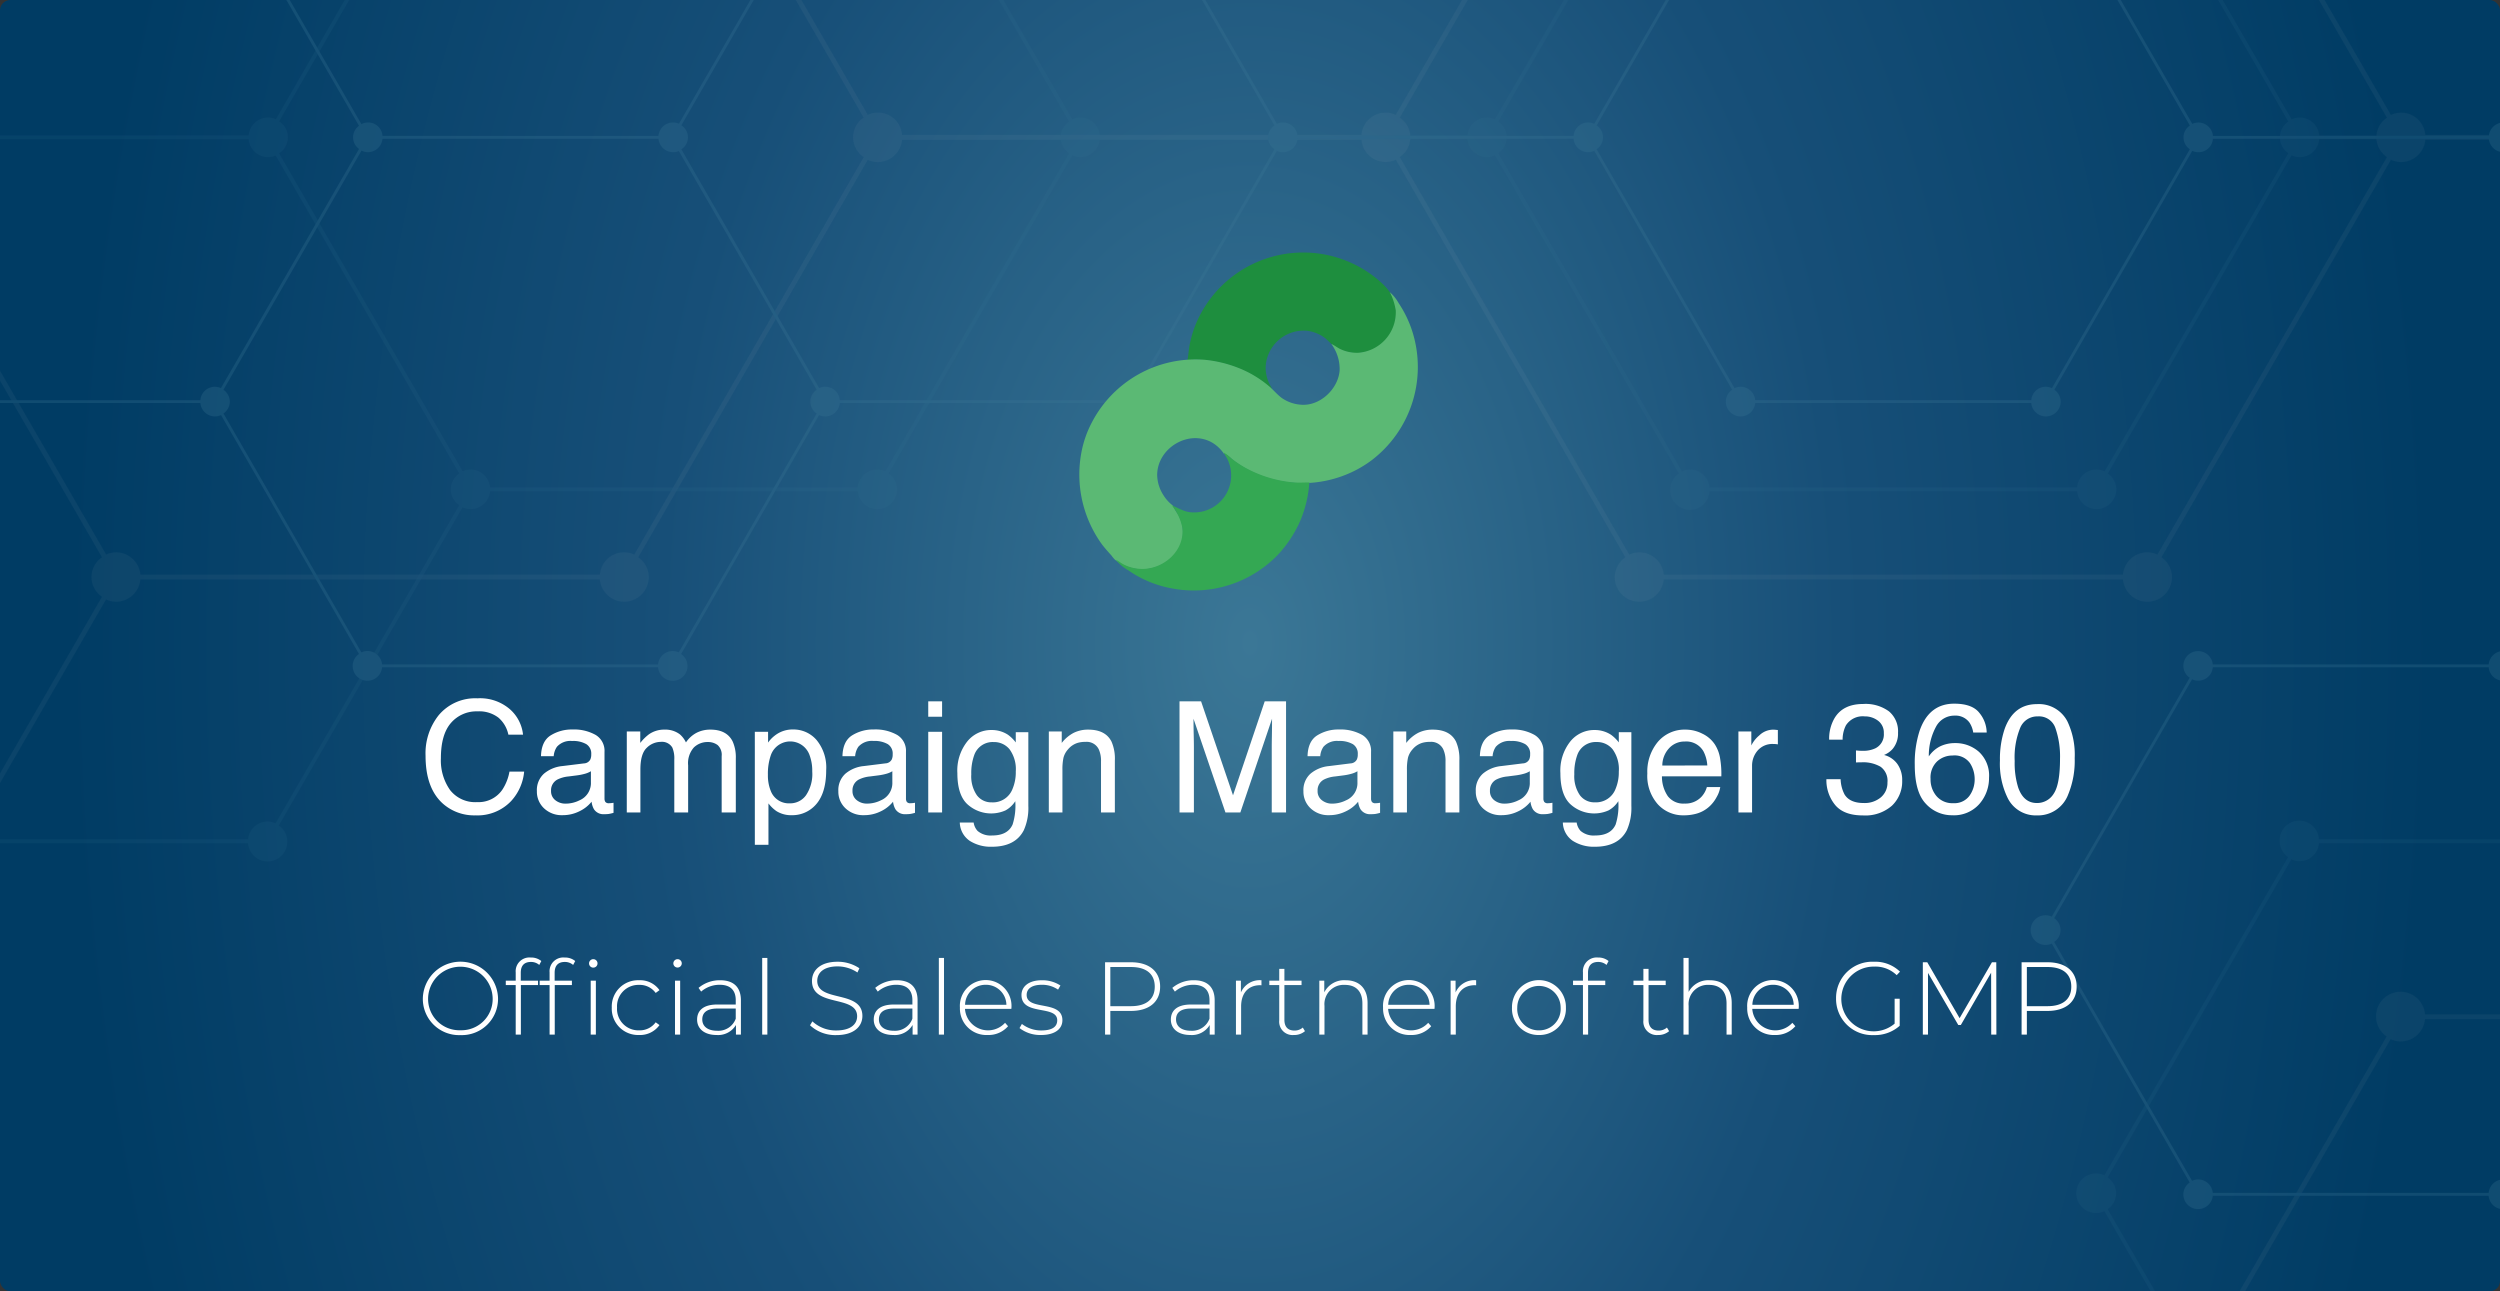
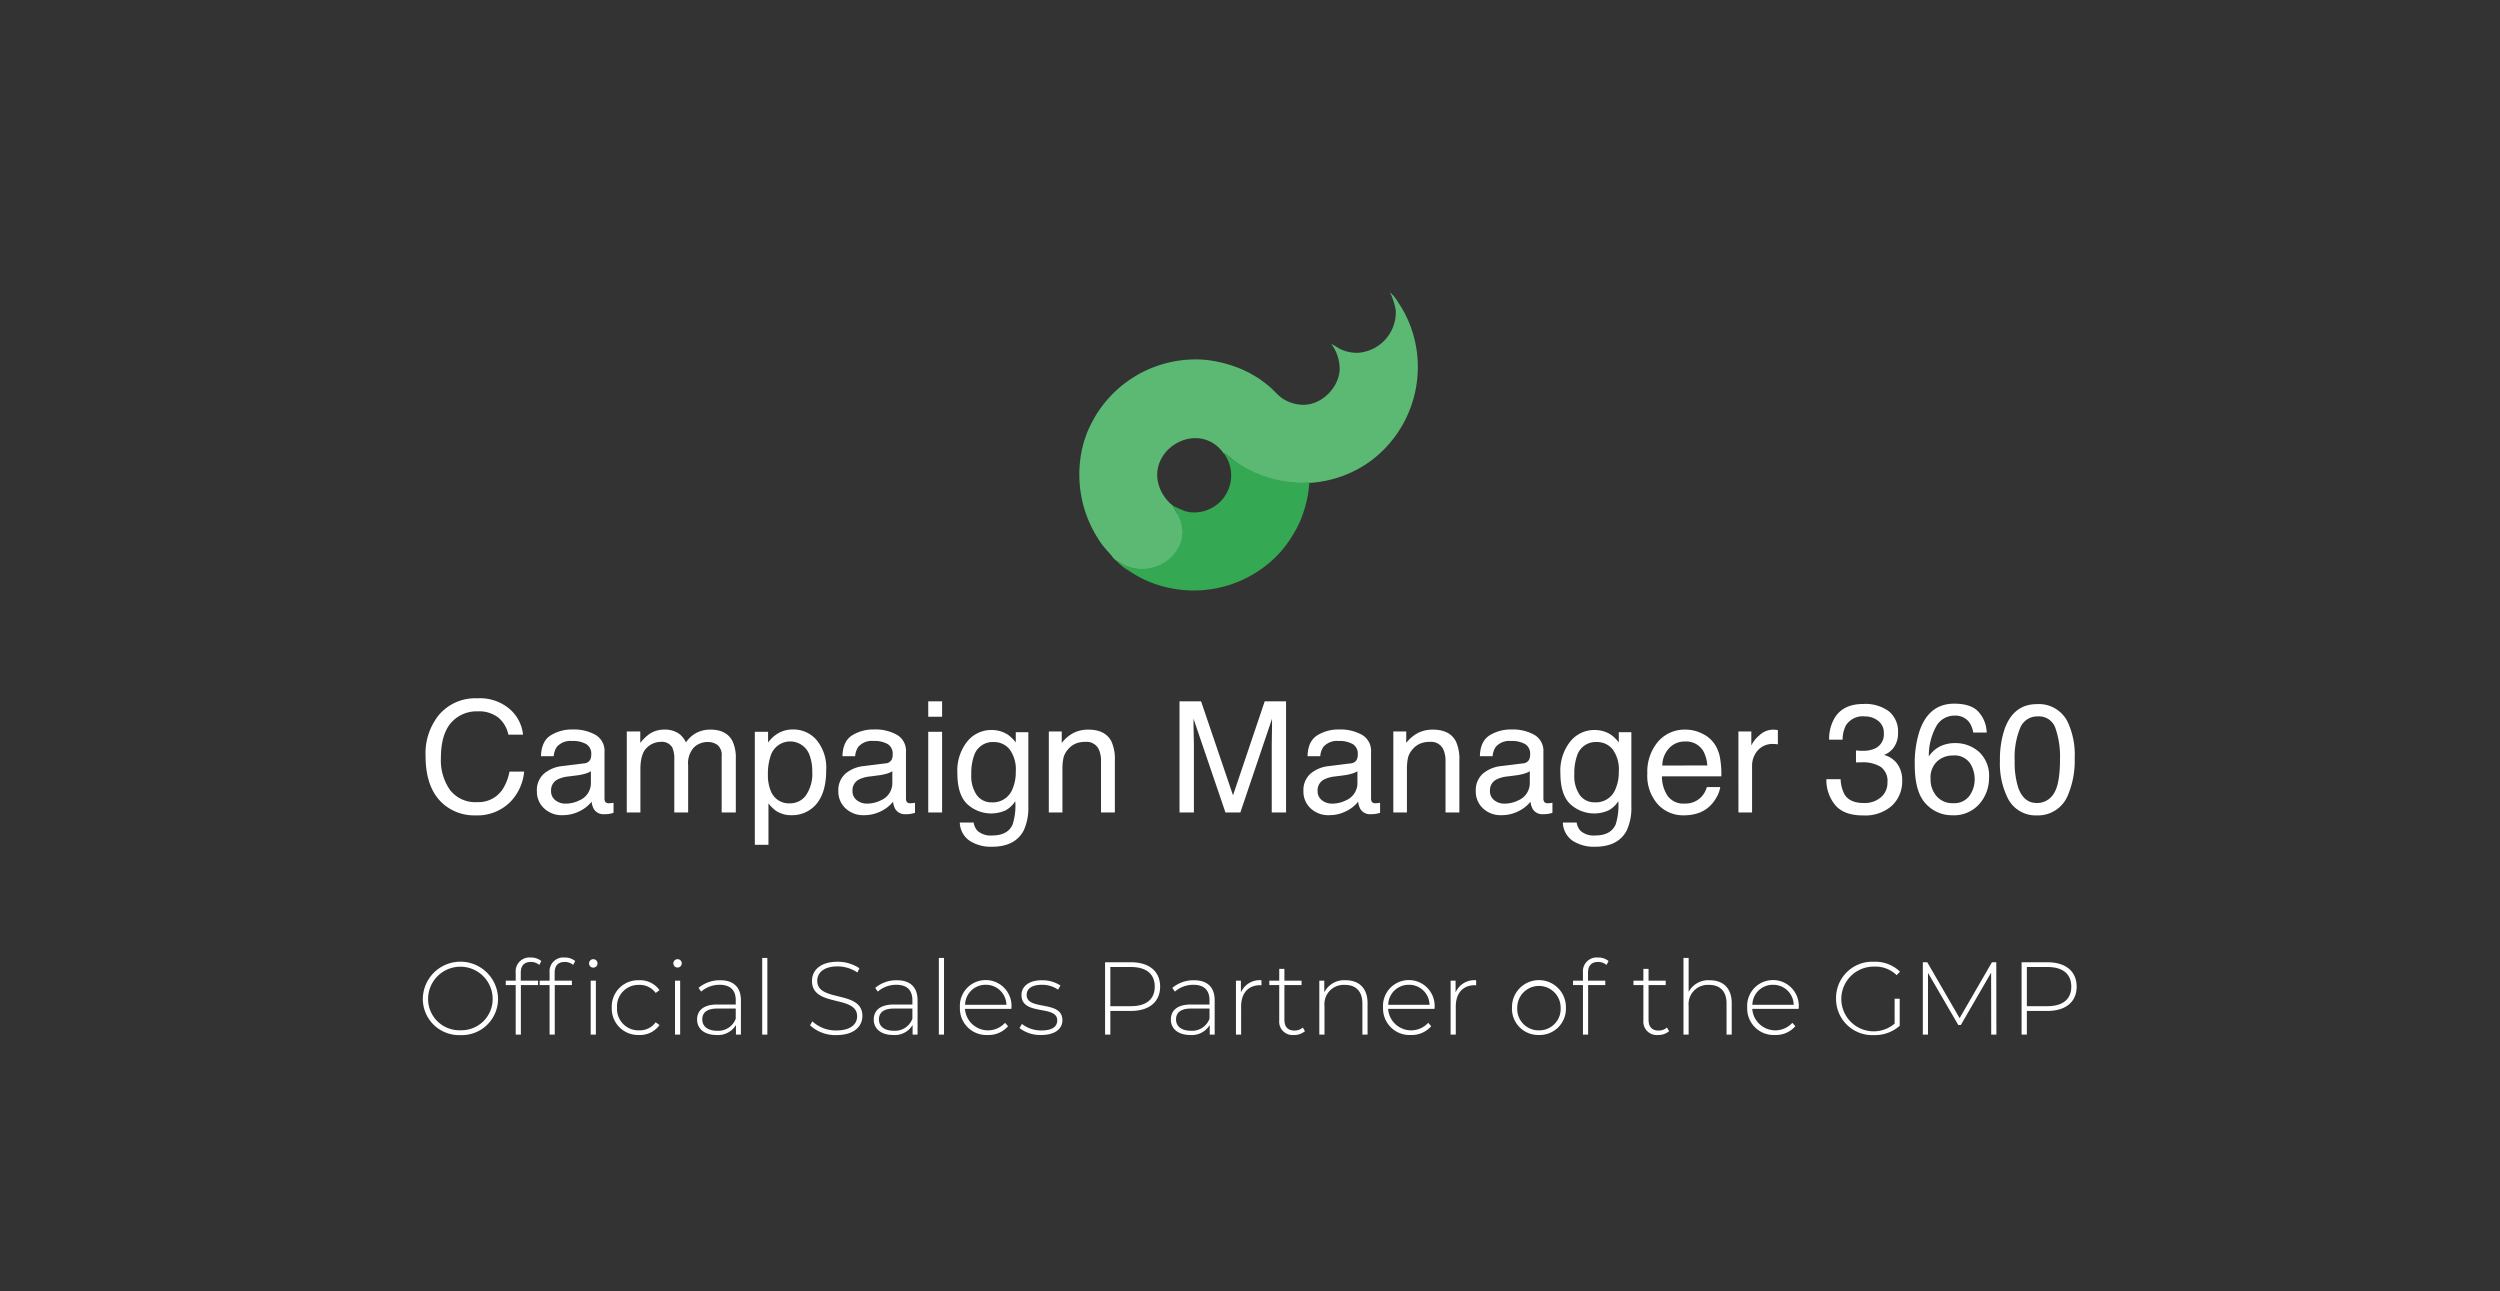
<svg xmlns="http://www.w3.org/2000/svg" width="484" height="250" viewBox="0 0 484 250">
  <rect x="0" y="0" width="484" height="250" fill="#333333" stroke="none" />
  <defs>
    <radialGradient id="radial-gradient" cx="0.5" cy="0.5" r="1.429" gradientTransform="matrix(0, -1, -0.33, 0, 0.665, 1)" gradientUnits="objectBoundingBox">
      <stop offset="0" stop-color="#3b7796" />
      <stop offset="0.497" stop-color="#174f78" />
      <stop offset="1" stop-color="#003c64" />
    </radialGradient>
    <clipPath id="clip-path">
-       <rect id="istockphoto-1332176260-2048x2048" width="484" height="250" rx="2" transform="translate(653 1850)" fill="#fff" />
-     </clipPath>
+       </clipPath>
    <clipPath id="clip-path-2">
-       <rect id="Rechteck_158848" data-name="Rechteck 158848" width="484" height="255" fill="url(#radial-gradient)" />
-     </clipPath>
+       </clipPath>
    <clipPath id="clip-path-3">
      <rect id="Rechteck_158853" data-name="Rechteck 158853" width="1385.575" height="860.817" fill="none" />
    </clipPath>
    <clipPath id="clip-path-7">
      <rect id="Rechteck_158850" data-name="Rechteck 158850" width="1109.14" height="689.077" fill="none" />
    </clipPath>
    <clipPath id="clip-path-8">
      <rect id="Rechteck_147795" data-name="Rechteck 147795" width="65.5" height="65.408" fill="none" />
    </clipPath>
  </defs>
  <g id="Gruppe_77475" data-name="Gruppe 77475" transform="translate(-656 -1850)">
    <g id="Gruppe_maskieren_55" data-name="Gruppe maskieren 55" transform="translate(3)" clip-path="url(#clip-path)">
      <g id="Gruppe_77461" data-name="Gruppe 77461" transform="translate(652.5 1847)">
        <g id="Gruppe_77460" data-name="Gruppe 77460" transform="translate(0.5)" clip-path="url(#clip-path-2)">
-           <rect id="Rechteck_158847" data-name="Rechteck 158847" width="484" height="255" transform="translate(0 0)" fill="url(#radial-gradient)" />
-         </g>
+           </g>
      </g>
      <g id="Gruppe_77474" data-name="Gruppe 77474" transform="translate(326.712 1446.183)" opacity="0.267" style="mix-blend-mode: screen;isolation: isolate">
        <g id="Gruppe_77473" data-name="Gruppe 77473" transform="translate(0 0)" clip-path="url(#clip-path-3)">
          <g id="Gruppe_77472" data-name="Gruppe 77472">
            <g id="Gruppe_77471" data-name="Gruppe 77471" clip-path="url(#clip-path-3)">
              <g id="Gruppe_77470" data-name="Gruppe 77470" style="mix-blend-mode: color-burn;isolation: isolate">
                <g id="Gruppe_77469" data-name="Gruppe 77469">
                  <g id="Gruppe_77468" data-name="Gruppe 77468" clip-path="url(#clip-path-3)">
                    <g id="Gruppe_77464" data-name="Gruppe 77464" opacity="0.2">
                      <g id="Gruppe_77463" data-name="Gruppe 77463">
                        <g id="Gruppe_77462" data-name="Gruppe 77462" clip-path="url(#clip-path-3)">
-                           <path id="Pfad_16419" data-name="Pfad 16419" d="M7.479,434.26a4.587,4.587,0,0,0,0-7.711L51.91,349.588a4.674,4.674,0,0,0,6.726-3.827h88.918a4.75,4.75,0,0,0,4.7,4.309,4.674,4.674,0,0,0,1.887-.393l44.455,77a4.593,4.593,0,0,0,.01,7.454l-44.475,77.035a4.8,4.8,0,0,0-1.938-.423,4.744,4.744,0,0,0-4.693,4.321H58.553a4.742,4.742,0,0,0-4.69-4.321,4.688,4.688,0,0,0-1.975.447Zm149.51,81.276a4.708,4.708,0,0,0-2.046-3.825l44.477-77.033a4.693,4.693,0,0,0,2.06.511,4.754,4.754,0,0,0,4.693-4.311h88.913a4.745,4.745,0,0,0,4.688,4.311,4.66,4.66,0,0,0,1.86-.381l44.392,76.906a4.6,4.6,0,0,0,0,7.633L301.6,596.311a4.685,4.685,0,0,0-6.658,3.871h-88.9a4.689,4.689,0,0,0-6.663-3.871l-44.436-76.964a4.684,4.684,0,0,0,2.046-3.81m145.453-81.268a4.588,4.588,0,0,0,.015-7.731l44.394-76.906a4.675,4.675,0,0,0,1.955.437,4.753,4.753,0,0,0,4.7-4.309h88.906a4.7,4.7,0,0,0,6.643,3.881l44.436,76.947a4.591,4.591,0,0,0,.015,7.645l-44.426,76.95a4.685,4.685,0,0,0-6.658,3.879H353.476a4.752,4.752,0,0,0-4.7-4.321,4.849,4.849,0,0,0-1.938.425Zm191.846-8.215L449.854,349.1a4.6,4.6,0,0,0-.012-7.65L494.275,264.5a4.7,4.7,0,0,0,1.972.452,4.746,4.746,0,0,0,4.7-4.316h88.909a4.695,4.695,0,0,0,6.648,3.884l44.419,76.95a4.591,4.591,0,0,0,.01,7.635L596.5,426.046a4.688,4.688,0,0,0-6.641,3.893H500.933a4.678,4.678,0,0,0-6.645-3.886M0,430.4a4.79,4.79,0,0,0,4.788,4.79,4.685,4.685,0,0,0,1.909-.4l44.409,76.925a4.716,4.716,0,0,0-2.038,3.823,4.792,4.792,0,0,0,4.8,4.786A4.74,4.74,0,0,0,58.553,516H147.5a4.742,4.742,0,0,0,4.693,4.321,4.828,4.828,0,0,0,1.963-.442l44.438,76.959a4.692,4.692,0,0,0-2.038,3.815,4.752,4.752,0,0,0,9.486.469h88.9a4.751,4.751,0,0,0,9.483-.469,4.7,4.7,0,0,0-2.043-3.815l44.433-76.959a4.815,4.815,0,0,0,1.958.442,4.751,4.751,0,0,0,4.7-4.321h88.945a4.739,4.739,0,0,0,4.688,4.321,4.8,4.8,0,0,0,4.8-4.793,4.69,4.69,0,0,0-2.048-3.818l44.431-76.952a4.686,4.686,0,0,0,1.953.433,4.734,4.734,0,0,0,4.693-4.314h88.928a4.69,4.69,0,0,0,6.653,3.876l44.431,76.957a4.718,4.718,0,0,0-2.043,3.818,4.754,4.754,0,0,0,9.488.472H737.3a4.737,4.737,0,0,0,4.688,4.321,4.792,4.792,0,0,0,4.8-4.786,4.714,4.714,0,0,0-2.046-3.825l44.433-76.955a4.679,4.679,0,0,0,1.968.442,4.75,4.75,0,0,0,4.7-4.321h88.884a4.739,4.739,0,0,0,4.688,4.321,4.661,4.661,0,0,0,1.965-.442l44.419,76.935a4.592,4.592,0,0,0-.046,7.66l-44.429,76.964a4.683,4.683,0,0,0-6.655,3.874H795.775a4.752,4.752,0,1,0-7.447,4.287L743.9,681.436a4.729,4.729,0,0,0-1.958-.445,4.79,4.79,0,0,0,0,9.581,4.659,4.659,0,0,0,1.96-.45l44.429,76.964a4.719,4.719,0,0,0-2.041,3.82,4.754,4.754,0,0,0,9.488.467H884.64a4.682,4.682,0,0,0,6.67,3.869L935.743,852.2a4.686,4.686,0,0,0-2.053,3.82,4.753,4.753,0,0,0,9.486.472h88.9a4.744,4.744,0,0,0,4.69,4.321,4.8,4.8,0,0,0,4.8-4.793,4.7,4.7,0,0,0-2.041-3.805l44.436-76.964a4.687,4.687,0,0,0,6.65-3.881h88.9a4.673,4.673,0,0,0,6.66,3.869l44.431,76.969a4.685,4.685,0,0,0-2.046,3.813,4.754,4.754,0,0,0,9.488.472h88.9a4.749,4.749,0,0,0,4.693,4.321,4.8,4.8,0,0,0,4.793-4.793,4.7,4.7,0,0,0-2.046-3.813l44.436-76.969a4.7,4.7,0,0,0,1.965.45,4.79,4.79,0,0,0,0-9.581,4.681,4.681,0,0,0-1.965.445l-44.4-76.888a4.7,4.7,0,0,0,2.163-3.9,4.751,4.751,0,0,0-9.483-.46h-88.9a4.75,4.75,0,0,0-4.7-4.336,4.815,4.815,0,0,0-2.08.523l-44.436-76.95a4.705,4.705,0,0,0,2.163-3.9,4.751,4.751,0,0,0-9.483-.459h-89.058a4.756,4.756,0,0,0-4.7-4.316,4.7,4.7,0,0,0-1.948.43l-44.434-76.945a4.587,4.587,0,0,0,.044-7.611l44.507-77.079a4.772,4.772,0,1,0,2.075-9.06,4.622,4.622,0,0,0-2.082.53l-44.438-76.962a4.7,4.7,0,0,0,2.165-3.9,4.752,4.752,0,0,0-9.485-.452H943.369a4.746,4.746,0,0,0-4.7-4.333,4.676,4.676,0,0,0-2.041.5L892.2,264.022a4.59,4.59,0,0,0,.012-7.738l44.431-76.955a4.667,4.667,0,0,0,6.733-3.825v-.934a4.657,4.657,0,0,0-6.733-3.837L892.192,93.755a4.589,4.589,0,0,0-.015-7.7l-.782-.528a4.7,4.7,0,0,0-6.6,3.918H795.888a4.662,4.662,0,0,0-6.719-3.842L744.718,8.606a4.687,4.687,0,0,0,2.048-3.818,4.754,4.754,0,0,0-9.488-.467h-88.9a4.751,4.751,0,1,0-7.442,4.284L596.492,85.57a4.669,4.669,0,0,0-1.963-.447,4.747,4.747,0,0,0-4.693,4.319h-88.9a4.747,4.747,0,0,0-4.7-4.319,4.678,4.678,0,0,0-1.943.433l-.782.53a4.593,4.593,0,0,0-.015,7.648l-44.426,76.952a4.675,4.675,0,0,0-6.653,3.886v.931a4.75,4.75,0,0,0,4.7,4.321,4.809,4.809,0,0,0,1.955-.437l44.426,76.964a4.59,4.59,0,0,0,0,7.621l-44.431,76.955a4.689,4.689,0,0,0-6.653,3.9H353.505a4.752,4.752,0,1,0-7.442,4.284l-44.392,76.9a4.7,4.7,0,0,0-6.584,3.932H206.173a4.641,4.641,0,0,0-6.795-3.8l-44.458-77a4.691,4.691,0,0,0,2.119-3.867,4.752,4.752,0,0,0-9.485-.459H58.636a4.753,4.753,0,0,0-9.488.459,4.7,4.7,0,0,0,1.989,3.776L6.7,426.026a4.733,4.733,0,0,0-1.914-.413A4.791,4.791,0,0,0,0,430.4M596.5,94.259l22.2,38.45,22.234,38.507a4.589,4.589,0,0,0,0,7.643L596.5,255.808a4.675,4.675,0,0,0-6.648,3.886H500.945a4.668,4.668,0,0,0-6.67-3.871l-44.434-76.962a4.6,4.6,0,0,0,.024-7.64l44.419-76.952a4.675,4.675,0,0,0,1.945.435,4.748,4.748,0,0,0,4.7-4.324h88.9a4.686,4.686,0,0,0,6.665,3.879m189.95,165.9a4.714,4.714,0,0,0,1.97,3.764L743.99,340.884a4.714,4.714,0,0,0-6.589,3.937H648.365a4.744,4.744,0,0,0-4.7-4.333,4.624,4.624,0,0,0-1.97.455l-44.421-76.955a4.593,4.593,0,0,0,.007-7.655l44.426-76.95a4.68,4.68,0,0,0,6.653-3.879h88.948a4.74,4.74,0,0,0,4.69,4.321,4.793,4.793,0,0,0,1.958-.442l44.456,77a4.707,4.707,0,0,0-1.965,3.771M786.4,89.911a4.706,4.706,0,0,0,1.99,3.779l-44.438,76.989a4.676,4.676,0,0,0-6.638,3.893H648.365a4.677,4.677,0,0,0-6.655-3.886l-22.2-38.448-22.231-38.5a4.584,4.584,0,0,0,0-7.638L641.712,9.129a4.655,4.655,0,0,0,1.967.45,4.751,4.751,0,0,0,4.7-4.319h88.9a4.759,4.759,0,0,0,4.7,4.319,4.643,4.643,0,0,0,1.958-.445l44.451,76.994a4.725,4.725,0,0,0-1.99,3.783m105.03,165.848a4.714,4.714,0,0,0-6.589,3.935H795.932a4.751,4.751,0,0,0-4.7-4.331,4.608,4.608,0,0,0-2.041.5l-44.455-77a4.588,4.588,0,0,0,0-7.65l44.443-76.984a4.7,4.7,0,0,0,2.007.474,4.745,4.745,0,0,0,4.7-4.321H884.8a4.743,4.743,0,0,0,4.69,4.321,4.825,4.825,0,0,0,1.906-.4l44.448,76.974a4.592,4.592,0,0,0,.015,7.533Zm297.565,515.147a4.717,4.717,0,0,0-2.038-3.82l44.478-77.045a4.691,4.691,0,0,0,2.073.518,4.759,4.759,0,0,0,4.693-4.316h88.911a4.706,4.706,0,0,0,6.533,3.94l44.4,76.9a4.591,4.591,0,0,0,0,7.635l-44.431,76.962a4.677,4.677,0,0,0-6.66,3.876h-88.9a4.679,4.679,0,0,0-6.662-3.876l-44.426-76.962a4.715,4.715,0,0,0,2.038-3.815m-105.032-4.355-44.436-76.959a4.58,4.58,0,0,0,0-7.623l44.433-76.95a4.689,4.689,0,0,0,6.653-3.889h89.063a4.705,4.705,0,0,0,6.533,3.935l44.438,76.967a4.59,4.59,0,0,0,0,7.479l-44.48,77.045a4.682,4.682,0,0,0-6.66,3.879h-88.9a4.682,4.682,0,0,0-6.65-3.884m-191.871,8.161a4.588,4.588,0,0,0,.015-7.606l44.438-76.957a4.7,4.7,0,0,0,6.631-3.906h88.9a4.742,4.742,0,0,0,4.69,4.328,4.677,4.677,0,0,0,1.968-.45l44.424,76.964a4.736,4.736,0,0,0-2.028,3.82,4.679,4.679,0,0,0,2.053,3.82l-44.438,76.962a4.675,4.675,0,0,0-6.667,3.872h-88.9a4.755,4.755,0,0,0-4.7-4.324,4.667,4.667,0,0,0-1.958.442Zm-.772-169.705,44.424,76.95a4.592,4.592,0,0,0-.007,7.648l-44.421,76.959a4.681,4.681,0,0,0-6.675,3.872H795.775a4.751,4.751,0,0,0-4.7-4.324,4.683,4.683,0,0,0-1.968.445L744.682,689.6a4.584,4.584,0,0,0,0-7.638l44.428-76.957a4.685,4.685,0,0,0,1.968.45,4.753,4.753,0,0,0,4.7-4.326h88.884a4.673,4.673,0,0,0,6.66,3.876m45.208-85.125a4.7,4.7,0,0,0,1.965.447,4.751,4.751,0,0,0,4.7-4.319H1032.1a4.749,4.749,0,0,0,4.69,4.319,4.807,4.807,0,0,0,1.963-.442l44.431,76.95a4.59,4.59,0,0,0-.02,7.64l-44.428,76.959a4.676,4.676,0,0,0-6.653,3.874h-88.9a4.7,4.7,0,0,0-6.631-3.9l-44.429-76.942a4.59,4.59,0,0,0-.02-7.63Zm-44.372-85.648a4.592,4.592,0,0,0,.015-7.633l44.473-77.028a4.664,4.664,0,0,0,2.031.5,4.748,4.748,0,0,0,4.688-4.309h88.96a4.709,4.709,0,0,0,6.526,3.937l44.443,76.969a4.592,4.592,0,0,0,0,7.469l-44.5,77.084a4.67,4.67,0,0,0-6.7,3.842H943.188a4.7,4.7,0,0,0-6.616-3.9ZM766.969,387.615l-22.207-38.467a4.592,4.592,0,0,0,.012-7.743L789.2,264.448a4.677,4.677,0,0,0,2.038.494,4.747,4.747,0,0,0,4.7-4.309H884.84a4.748,4.748,0,0,0,4.693,4.309,4.693,4.693,0,0,0,1.889-.391l44.429,76.967a4.585,4.585,0,0,0-.007,7.521l-44.473,77.028a4.676,4.676,0,0,0-6.653,3.874H795.834a4.684,4.684,0,0,0-6.662-3.874ZM597.293,434.224a4.591,4.591,0,0,0,0-7.635l44.424-76.947a4.7,4.7,0,0,0,6.643-3.881h89.04a4.717,4.717,0,0,0,6.575,3.92l22.175,38.4L788.389,426.6a4.587,4.587,0,0,0,0,7.63l-44.431,76.962a4.684,4.684,0,0,0-1.972-.447,4.739,4.739,0,0,0-4.688,4.321H648.389a4.741,4.741,0,0,0-4.7-4.321,4.636,4.636,0,0,0-1.965.447Z" fill="#c8c8c8" />
-                         </g>
+                           </g>
                      </g>
                    </g>
                    <g id="Gruppe_77467" data-name="Gruppe 77467" transform="translate(138.216 85.871)" opacity="0.4">
                      <g id="Gruppe_77466" data-name="Gruppe 77466">
                        <g id="Gruppe_77465" data-name="Gruppe 77465" clip-path="url(#clip-path-7)">
                          <path id="Pfad_16420" data-name="Pfad 16420" d="M62.538,382.757a3.673,3.673,0,0,0,0-6.171l35.566-61.611a3.69,3.69,0,0,0,1.618.391,3.811,3.811,0,0,0,3.764-3.456h71.179a3.8,3.8,0,0,0,3.757,3.456,3.855,3.855,0,0,0,1.515-.315l35.586,61.633a3.679,3.679,0,0,0,.01,5.968L179.93,444.318a3.734,3.734,0,0,0-1.547-.337,3.8,3.8,0,0,0-3.759,3.461h-71.2a3.794,3.794,0,0,0-3.754-3.461,3.723,3.723,0,0,0-1.581.359ZM182.22,447.816a3.781,3.781,0,0,0-1.64-3.062l35.605-61.662a3.723,3.723,0,0,0,5.4-3.045h71.177a3.78,3.78,0,0,0,5.243,3.15l35.537,61.564a3.669,3.669,0,0,0,0,6.108l-35.566,61.606a3.85,3.85,0,0,0-1.569-.354,3.8,3.8,0,0,0-3.759,3.458H221.481a3.748,3.748,0,0,0-5.328-3.1L180.58,450.868a3.752,3.752,0,0,0,1.64-3.053m116.436-65.052a3.673,3.673,0,0,0,.007-6.193l35.542-61.559a3.748,3.748,0,0,0,1.559.354,3.807,3.807,0,0,0,3.764-3.456H410.7a3.753,3.753,0,0,0,5.323,3.106l35.564,61.6a3.673,3.673,0,0,0,.015,6.118l-35.564,61.6a3.755,3.755,0,0,0-5.331,3.109H339.5a3.8,3.8,0,0,0-3.761-3.461,3.836,3.836,0,0,0-1.547.337Zm153.569-6.579-35.571-61.6a3.676,3.676,0,0,0-.007-6.122l35.569-61.6a3.75,3.75,0,0,0,1.576.364,3.807,3.807,0,0,0,3.764-3.454h71.169a3.8,3.8,0,0,0,3.754,3.454,3.7,3.7,0,0,0,1.564-.352l35.559,61.6a3.677,3.677,0,0,0,0,6.113l-35.561,61.6a3.694,3.694,0,0,0-1.562-.349,3.8,3.8,0,0,0-3.754,3.461H457.544a3.749,3.749,0,0,0-5.318-3.111M56.552,379.67a3.823,3.823,0,0,0,5.36,3.51l35.552,61.581a3.758,3.758,0,0,0-1.638,3.055,3.837,3.837,0,0,0,3.842,3.83,3.8,3.8,0,0,0,3.754-3.456h71.2a3.746,3.746,0,0,0,5.326,3.1L215.523,512.9a3.757,3.757,0,0,0-1.635,3.05,3.8,3.8,0,0,0,7.594.376h71.169a3.8,3.8,0,0,0,7.589-.376,3.744,3.744,0,0,0-1.635-3.05l35.566-61.611a3.747,3.747,0,0,0,1.569.354,3.8,3.8,0,0,0,3.761-3.456h71.2a3.8,3.8,0,0,0,3.754,3.456,3.842,3.842,0,0,0,3.842-3.832,3.762,3.762,0,0,0-1.645-3.06l35.571-61.593a3.763,3.763,0,0,0,5.318-3.114H528.73a3.746,3.746,0,0,0,5.326,3.1l35.571,61.606a3.771,3.771,0,0,0-1.638,3.06,3.8,3.8,0,0,0,7.594.376H646.75a3.8,3.8,0,0,0,3.756,3.456,3.836,3.836,0,0,0,3.837-3.83,3.785,3.785,0,0,0-1.638-3.062l35.564-61.6a3.759,3.759,0,0,0,5.34-3.109h71.15a3.8,3.8,0,0,0,3.756,3.463,3.746,3.746,0,0,0,1.569-.354l35.554,61.586a3.679,3.679,0,0,0-.032,6.132l-35.566,61.6a3.894,3.894,0,0,0-1.574-.352,3.8,3.8,0,0,0-3.754,3.458h-71.15a3.8,3.8,0,0,0-7.594.374,3.761,3.761,0,0,0,1.633,3.058l-35.569,61.608a3.788,3.788,0,0,0-1.569-.359,3.835,3.835,0,1,0,1.572,7.313L687.6,649.184a3.757,3.757,0,0,0-1.633,3.055,3.8,3.8,0,0,0,7.594.371H764.7a3.8,3.8,0,0,0,3.754,3.463,3.859,3.859,0,0,0,1.584-.362l35.571,61.606a3.755,3.755,0,0,0-1.647,3.058,3.806,3.806,0,0,0,7.6.381H882.72a3.8,3.8,0,0,0,3.756,3.456,3.843,3.843,0,0,0,3.842-3.837,3.767,3.767,0,0,0-1.633-3.048l35.566-61.61a3.739,3.739,0,0,0,5.323-3.107h71.162a3.807,3.807,0,0,0,3.761,3.463,3.754,3.754,0,0,0,1.571-.362l35.566,61.611a3.769,3.769,0,0,0-1.633,3.053,3.8,3.8,0,0,0,7.594.381h71.169a3.8,3.8,0,0,0,3.754,3.456,3.841,3.841,0,0,0,3.837-3.837,3.774,3.774,0,0,0-1.637-3.053l35.574-61.611a3.734,3.734,0,0,0,1.569.362,3.837,3.837,0,0,0,0-7.674,3.729,3.729,0,0,0-1.574.362L1124.755,587.2a3.766,3.766,0,0,0,1.728-3.119,3.8,3.8,0,0,0-7.591-.364h-71.165a3.719,3.719,0,0,0-5.428-3.05l-35.566-61.6a3.781,3.781,0,0,0,1.728-3.128,3.837,3.837,0,0,0-3.835-3.83,3.8,3.8,0,0,0-3.757,3.468H929.575a3.758,3.758,0,0,0-5.323-3.111L888.69,450.878a3.668,3.668,0,0,0,.029-6.093l35.635-61.7a3.744,3.744,0,0,0,1.657.415,3.834,3.834,0,1,0,0-7.667,3.77,3.77,0,0,0-1.669.423l-35.571-61.6a3.774,3.774,0,0,0,1.733-3.126,3.8,3.8,0,0,0-7.591-.362h-71.2a3.8,3.8,0,0,0-3.761-3.471,3.748,3.748,0,0,0-1.635.4l-35.566-61.608a3.676,3.676,0,0,0,.012-6.2l35.564-61.6a3.731,3.731,0,0,0,5.389-3.06v-.75a3.729,3.729,0,0,0-5.392-3.067l-35.579-61.625a3.676,3.676,0,0,0-.01-6.166l-.626-.418a3.754,3.754,0,0,0-1.525-.33,3.8,3.8,0,0,0-3.759,3.461H693.65a3.8,3.8,0,0,0-3.754-3.461,3.887,3.887,0,0,0-1.625.386l-35.576-61.63a3.744,3.744,0,0,0,1.635-3.055,3.8,3.8,0,0,0-7.589-.379H575.571a3.8,3.8,0,1,0-5.964,3.434l-35.571,61.608a3.755,3.755,0,0,0-1.567-.357,3.793,3.793,0,0,0-3.757,3.454H457.544a3.8,3.8,0,0,0-3.764-3.454,3.729,3.729,0,0,0-1.554.347l-.628.42a3.675,3.675,0,0,0-.015,6.12l-35.559,61.6a3.753,3.753,0,0,0-5.328,3.111v.75a3.758,3.758,0,0,0,5.328,3.106l35.564,61.608a3.673,3.673,0,0,0,0,6.1l-35.566,61.6a3.752,3.752,0,0,0-5.328,3.119H339.528a3.8,3.8,0,1,0-5.954,3.429L298.04,376.15a3.835,3.835,0,0,0-1.523-.32,3.8,3.8,0,0,0-3.752,3.466H221.589a3.8,3.8,0,0,0-3.757-3.466,3.721,3.721,0,0,0-1.679.43l-35.588-61.635a3.774,3.774,0,0,0,1.691-3.1,3.838,3.838,0,0,0-3.832-3.837,3.8,3.8,0,0,0-3.757,3.471H103.488a3.806,3.806,0,0,0-7.6.367,3.756,3.756,0,0,0,1.591,3.023L61.912,376.162a3.814,3.814,0,0,0-5.36,3.507M534.044,110.585l17.768,30.778,17.8,30.827a3.676,3.676,0,0,0,0,6.115l-35.564,61.6a3.744,3.744,0,0,0-5.318,3.111H457.556a3.742,3.742,0,0,0-5.348-3.1l-35.561-61.611a3.671,3.671,0,0,0,.015-6.113l35.564-61.6a3.753,3.753,0,0,0,5.318-3.114h71.169a3.741,3.741,0,0,0,5.331,3.1M686.1,243.387a3.766,3.766,0,0,0,1.584,3.016l-35.569,61.6a3.882,3.882,0,0,0-1.515-.315,3.8,3.8,0,0,0-3.757,3.471H575.564a3.8,3.8,0,0,0-3.761-3.471,3.749,3.749,0,0,0-1.576.362l-35.559-61.6a3.673,3.673,0,0,0,0-6.127l35.564-61.6a3.753,3.753,0,0,0,5.328-3.1h71.2a3.749,3.749,0,0,0,5.323,3.1l35.583,61.64a3.786,3.786,0,0,0-1.574,3.018m-.039-136.28a3.778,3.778,0,0,0,1.591,3.026l-35.574,61.625a3.747,3.747,0,0,0-5.311,3.116h-71.2a3.746,3.746,0,0,0-5.331-3.106L552.46,140.99l-17.793-30.825a3.671,3.671,0,0,0,0-6.113l35.569-61.608a3.75,3.75,0,0,0,5.335-3.1H646.74A3.8,3.8,0,0,0,650.5,42.8a3.735,3.735,0,0,0,1.564-.357l35.581,61.635a3.779,3.779,0,0,0-1.591,3.028M770.135,239.87a3.767,3.767,0,0,0-5.275,3.146H693.686a3.8,3.8,0,0,0-3.756-3.466,3.709,3.709,0,0,0-1.633.4l-35.586-61.64a3.674,3.674,0,0,0,0-6.122l35.576-61.625a3.7,3.7,0,0,0,1.6.384,3.8,3.8,0,0,0,3.754-3.461h71.174a3.756,3.756,0,0,0,5.284,3.131l35.576,61.623a3.675,3.675,0,0,0,.015,6.027Zm238.2,412.369a3.766,3.766,0,0,0-1.635-3.055l35.61-61.677a3.751,3.751,0,0,0,1.657.413,3.8,3.8,0,0,0,3.752-3.449h71.174a3.774,3.774,0,0,0,5.23,3.151l35.542,61.562a3.67,3.67,0,0,0,0,6.105L1124.1,716.9a3.753,3.753,0,0,0-1.574-.359,3.793,3.793,0,0,0-3.754,3.458H1047.6a3.8,3.8,0,0,0-3.761-3.458,3.734,3.734,0,0,0-1.572.359L1006.7,655.289a3.747,3.747,0,0,0,1.635-3.05m-84.081-3.488-35.566-61.6a3.666,3.666,0,0,0,0-6.1l35.566-61.6a3.755,3.755,0,0,0,1.562.35,3.8,3.8,0,0,0,3.761-3.461h71.3a3.767,3.767,0,0,0,5.228,3.15l35.571,61.608a3.678,3.678,0,0,0,0,5.99l-35.6,61.677a3.757,3.757,0,0,0-1.576-.362,3.807,3.807,0,0,0-3.761,3.461H929.575a3.8,3.8,0,0,0-3.754-3.461,3.867,3.867,0,0,0-1.569.352m-153.589,6.538a3.679,3.679,0,0,0,.015-6.1l35.566-61.6a3.741,3.741,0,0,0,1.55.342,3.808,3.808,0,0,0,3.764-3.461H882.72a3.748,3.748,0,0,0,5.333,3.1l35.561,61.608a3.677,3.677,0,0,0,.02,6.113l-35.571,61.61a3.729,3.729,0,0,0-1.586-.364A3.8,3.8,0,0,0,882.72,720H811.557a3.757,3.757,0,0,0-5.333-3.106Zm-.618-135.852,35.564,61.6a3.749,3.749,0,0,0-1.647,3.057,3.787,3.787,0,0,0,1.64,3.062L770.04,648.766a3.736,3.736,0,0,0-5.34,3.094H693.564A3.809,3.809,0,0,0,689.8,648.4a3.726,3.726,0,0,0-1.571.362l-35.564-61.6a3.67,3.67,0,0,0,0-6.115l35.564-61.606a3.747,3.747,0,0,0,5.338-3.1h71.15a3.741,3.741,0,0,0,5.331,3.1m36.19-68.141a3.722,3.722,0,0,0,1.572.357,3.8,3.8,0,0,0,3.759-3.458h71.169a3.8,3.8,0,0,0,3.757,3.458,3.743,3.743,0,0,0,1.574-.357l35.562,61.6a3.68,3.68,0,0,0-.012,6.118l-35.569,61.608a3.762,3.762,0,0,0-1.569-.359,3.8,3.8,0,0,0-3.756,3.458H811.557a3.764,3.764,0,0,0-5.314-3.119l-35.561-61.591a3.673,3.673,0,0,0-.015-6.108Zm-35.52-68.564a3.674,3.674,0,0,0,.012-6.108l35.6-61.659a3.746,3.746,0,0,0,1.628.4,3.8,3.8,0,0,0,3.757-3.451h71.206a3.775,3.775,0,0,0,5.225,3.155l35.576,61.613a3.679,3.679,0,0,0,.007,5.981L888.1,444.365a3.759,3.759,0,0,0-1.608-.381,3.806,3.806,0,0,0-3.757,3.458H811.565a3.755,3.755,0,0,0-5.294-3.124ZM670.5,345.413l-17.781-30.788a3.667,3.667,0,0,0,.012-6.2L688.3,246.821a3.758,3.758,0,0,0,1.633.4,3.8,3.8,0,0,0,3.756-3.446h71.174a3.8,3.8,0,0,0,3.754,3.446,3.87,3.87,0,0,0,1.515-.31l35.561,61.608a3.675,3.675,0,0,0-.007,6.022l-35.6,61.657a3.744,3.744,0,0,0-5.323,3.1h-71.15a3.753,3.753,0,0,0-5.333-3.1ZM534.679,382.73a3.676,3.676,0,0,0,0-6.115l35.559-61.6a3.737,3.737,0,0,0,1.559.349,3.805,3.805,0,0,0,3.761-3.456h71.274a3.775,3.775,0,0,0,5.26,3.141l17.754,30.742,17.8,30.83a3.675,3.675,0,0,0,0,6.11l-35.566,61.6a3.75,3.75,0,0,0-5.331,3.106H575.583a3.757,3.757,0,0,0-5.338-3.106Z" transform="translate(-56.55 -35.134)" fill="#3b7796" />
                        </g>
                      </g>
                    </g>
                    <path id="Pfad_16421" data-name="Pfad 16421" d="M117.6,331.249a2.754,2.754,0,0,0,0-4.632L144.3,280.366a2.822,2.822,0,0,0,1.212.291,2.858,2.858,0,0,0,2.825-2.593h53.438a2.835,2.835,0,0,0,3.959,2.356L232.459,326.7a2.753,2.753,0,0,0,.01,4.478l-26.738,46.3a2.817,2.817,0,0,0-3.984,2.344H148.292a2.855,2.855,0,0,0-2.818-2.6,2.777,2.777,0,0,0-1.185.274ZM207.454,380.1a2.823,2.823,0,0,0-1.232-2.295l26.729-46.3a2.789,2.789,0,0,0,1.239.308,2.853,2.853,0,0,0,2.82-2.591h53.43a2.857,2.857,0,0,0,2.823,2.591,2.942,2.942,0,0,0,1.119-.225l26.68,46.218a2.763,2.763,0,0,0,0,4.59l-26.7,46.247a2.9,2.9,0,0,0-1.181-.266,2.858,2.858,0,0,0-2.823,2.6H236.929a2.855,2.855,0,0,0-2.821-2.6,2.892,2.892,0,0,0-1.183.266l-26.7-46.247a2.836,2.836,0,0,0,1.232-2.3m87.415-48.84a2.759,2.759,0,0,0,0-4.649l26.685-46.218a2.817,2.817,0,0,0,1.173.266,2.852,2.852,0,0,0,2.823-2.593h53.43a2.821,2.821,0,0,0,4,2.332l26.7,46.245a2.76,2.76,0,0,0,.007,4.595L383,377.481a2.885,2.885,0,0,0-1.188-.269,2.853,2.853,0,0,0-2.816,2.6H325.54a2.821,2.821,0,0,0-3.994-2.341Zm115.295-4.937-26.7-46.25a2.758,2.758,0,0,0-.01-4.595l26.707-46.25a2.789,2.789,0,0,0,1.188.274,2.861,2.861,0,0,0,2.823-2.6H467.6a2.812,2.812,0,0,0,3.994,2.334l26.7,46.247a2.762,2.762,0,0,0,0,4.588L471.6,326.315a2.824,2.824,0,0,0-4,2.339H414.157a2.812,2.812,0,0,0-3.994-2.334M113.1,328.935a2.872,2.872,0,0,0,4.025,2.635L143.814,377.8a2.83,2.83,0,0,0-1.222,2.295,2.879,2.879,0,0,0,2.882,2.874,2.849,2.849,0,0,0,2.818-2.6h53.455a2.854,2.854,0,0,0,2.825,2.6,2.894,2.894,0,0,0,1.178-.264l26.707,46.252a2.814,2.814,0,0,0-1.222,2.295,2.853,2.853,0,0,0,5.695.281h53.428a2.855,2.855,0,1,0,4.475-2.576l26.7-46.252a2.823,2.823,0,0,0,4.006-2.332h53.452a2.849,2.849,0,0,0,2.816,2.6,2.879,2.879,0,0,0,2.882-2.877,2.807,2.807,0,0,0-1.227-2.293l26.7-46.249a2.822,2.822,0,0,0,3.994-2.334H467.6a2.819,2.819,0,0,0,4,2.329L498.3,377.8a2.817,2.817,0,0,0-1.227,2.293,2.88,2.88,0,0,0,2.877,2.877,2.849,2.849,0,0,0,2.823-2.6h53.433a2.85,2.85,0,0,0,2.821,2.6,2.882,2.882,0,0,0,2.882-2.874,2.821,2.821,0,0,0-1.229-2.295l26.7-46.252a2.814,2.814,0,0,0,4.006-2.332h53.418a2.854,2.854,0,0,0,2.821,2.6,2.825,2.825,0,0,0,1.178-.269l26.694,46.24a2.753,2.753,0,0,0-.025,4.6l-26.7,46.249a2.911,2.911,0,0,0-1.183-.266,2.863,2.863,0,0,0-2.82,2.6H591.354a2.857,2.857,0,0,0-5.7.286,2.821,2.821,0,0,0,1.227,2.293l-26.7,46.252a2.879,2.879,0,1,0,0,5.223l26.7,46.254a2.817,2.817,0,0,0-1.227,2.293,2.857,2.857,0,0,0,5.7.281h53.406a2.818,2.818,0,0,0,4.011,2.324l26.7,46.252a2.823,2.823,0,0,0-1.234,2.3,2.854,2.854,0,0,0,5.7.284h53.43a2.857,2.857,0,0,0,5.7-.284,2.8,2.8,0,0,0-1.227-2.288l26.709-46.257a2.786,2.786,0,0,0,1.173.264,2.848,2.848,0,0,0,2.82-2.593h53.433a2.815,2.815,0,0,0,4,2.329l26.7,46.249a2.829,2.829,0,0,0-1.224,2.295,2.854,2.854,0,0,0,5.7.284h53.433a2.851,2.851,0,0,0,2.818,2.6,2.884,2.884,0,0,0,2.884-2.879,2.833,2.833,0,0,0-1.229-2.295l26.707-46.249a2.815,2.815,0,0,0,1.173.264,2.878,2.878,0,1,0-1.178-5.489l-26.68-46.21a2.826,2.826,0,0,0,1.3-2.339,2.855,2.855,0,0,0-5.7-.276H857.251a2.86,2.86,0,0,0-2.828-2.605,2.782,2.782,0,0,0-1.249.318l-26.7-46.247a2.847,2.847,0,1,0-4.4-2.625H768.545a2.857,2.857,0,0,0-2.828-2.6,2.893,2.893,0,0,0-1.166.262l-26.7-46.245a2.759,2.759,0,0,0,.024-4.573l26.748-46.325a2.812,2.812,0,0,0,1.249.315,2.88,2.88,0,1,0-1.259-5.441l-26.707-46.249a2.819,2.819,0,0,0,1.3-2.349,2.877,2.877,0,0,0-2.872-2.874,2.846,2.846,0,0,0-2.823,2.6H680.054a2.8,2.8,0,0,0-4.05-2.307l-26.7-46.25a2.762,2.762,0,0,0,.01-4.654l26.7-46.247a2.8,2.8,0,0,0,1.217.291,2.854,2.854,0,0,0,2.828-2.591v-.562a2.8,2.8,0,0,0-4.05-2.3L649.3,126.613a2.765,2.765,0,0,0,0-4.629l-.477-.318a2.754,2.754,0,0,0-1.144-.247,2.858,2.858,0,0,0-2.823,2.6h-53.43a2.8,2.8,0,0,0-4.04-2.31L560.671,75.441a2.82,2.82,0,0,0,1.227-2.3,2.854,2.854,0,0,0-5.7-.281H502.77a2.856,2.856,0,1,0-4.48,2.579l-26.7,46.249a2.8,2.8,0,0,0-1.178-.266,2.854,2.854,0,0,0-2.823,2.6H414.157a2.856,2.856,0,0,0-2.823-2.6,2.793,2.793,0,0,0-1.171.262l-.472.318a2.758,2.758,0,0,0-.007,4.592l-26.7,46.247a2.821,2.821,0,0,0-4,2.337v.562a2.865,2.865,0,0,0,2.825,2.6,2.924,2.924,0,0,0,1.178-.262l26.7,46.252a2.757,2.757,0,0,0,0,4.58l-26.7,46.252a2.82,2.82,0,0,0-4,2.339h-53.43a2.851,2.851,0,0,0-2.823-2.6,2.883,2.883,0,0,0-2.877,2.882,2.838,2.838,0,0,0,1.232,2.3L294.4,326.29a2.834,2.834,0,0,0-3.964,2.363H237.01a2.784,2.784,0,0,0-4.084-2.278L206.212,280.1a2.829,2.829,0,0,0,1.268-2.322,2.857,2.857,0,0,0-5.7-.279H148.341a2.852,2.852,0,0,0-2.825-2.6,2.881,2.881,0,0,0-2.877,2.882,2.808,2.808,0,0,0,1.2,2.268L117.13,326.3a2.865,2.865,0,0,0-4.028,2.632M471.591,126.914l13.342,23.106,13.357,23.143a2.765,2.765,0,0,0,0,4.592L471.591,224a2.812,2.812,0,0,0-3.994,2.337h-53.43a2.853,2.853,0,0,0-2.823-2.6,2.747,2.747,0,0,0-1.188.276L383.45,177.756a2.756,2.756,0,0,0,.017-4.588l26.7-46.249a2.751,2.751,0,0,0,1.171.266,2.859,2.859,0,0,0,2.823-2.605h53.428a2.809,2.809,0,0,0,4.006,2.334m114.158,99.7a2.824,2.824,0,0,0,1.185,2.263l-26.7,46.252a2.845,2.845,0,0,0-3.967,2.368h-53.5a2.856,2.856,0,0,0-2.828-2.6,2.751,2.751,0,0,0-1.178.271l-26.7-46.247a2.749,2.749,0,0,0,.007-4.6l26.7-46.245a2.9,2.9,0,0,0,1.173.262,2.857,2.857,0,0,0,2.828-2.6h53.452a2.849,2.849,0,0,0,2.818,2.6,2.905,2.905,0,0,0,1.178-.262l26.714,46.276a2.825,2.825,0,0,0-1.178,2.263M585.717,124.3a2.823,2.823,0,0,0,1.2,2.271l-26.707,46.267a2.817,2.817,0,0,0-3.989,2.341H502.765a2.859,2.859,0,0,0-2.828-2.6,2.907,2.907,0,0,0-1.176.266L485.42,149.739,472.055,126.6a2.751,2.751,0,0,0,0-4.59l26.709-46.254a2.8,2.8,0,0,0,1.178.269,2.861,2.861,0,0,0,2.828-2.6H556.2a2.814,2.814,0,0,0,4,2.329l26.711,46.271a2.835,2.835,0,0,0-1.2,2.273m63.121,99.672a2.888,2.888,0,0,0-1.139-.24,2.857,2.857,0,0,0-2.821,2.605H591.446a2.855,2.855,0,0,0-2.821-2.605,2.764,2.764,0,0,0-1.224.3l-26.716-46.281a2.757,2.757,0,0,0,0-4.595l26.707-46.267a2.823,2.823,0,0,0,1.21.286,2.853,2.853,0,0,0,2.818-2.6h53.43a2.856,2.856,0,0,0,2.823,2.6,2.723,2.723,0,0,0,1.144-.247L675.53,173.2a2.764,2.764,0,0,0,.01,4.524Zm178.834,309.6a2.824,2.824,0,0,0-1.227-2.293l26.733-46.308a2.833,2.833,0,0,0,1.244.313,2.861,2.861,0,0,0,2.825-2.593h53.43a2.857,2.857,0,0,0,2.82,2.593,2.827,2.827,0,0,0,1.107-.225l26.682,46.22a2.761,2.761,0,0,0,0,4.588l-26.707,46.252a2.8,2.8,0,0,0-1.181-.266,2.847,2.847,0,0,0-2.818,2.6H857.15a2.849,2.849,0,0,0-2.823-2.6,2.792,2.792,0,0,0-1.178.266l-26.7-46.252a2.832,2.832,0,0,0,1.227-2.295m-63.121-2.615L737.845,484.7a2.752,2.752,0,0,0,0-4.58l26.707-46.247a2.824,2.824,0,0,0,4-2.336h53.528A2.827,2.827,0,0,0,826,433.9l26.7,46.254a2.759,2.759,0,0,0,0,4.495l-26.731,46.3a2.88,2.88,0,0,0-1.183-.266,2.848,2.848,0,0,0-2.818,2.6H768.545a2.85,2.85,0,0,0-2.82-2.6,2.789,2.789,0,0,0-1.173.266m-115.314,4.9a2.763,2.763,0,0,0,.012-4.575l26.7-46.247a2.817,2.817,0,0,0,3.984-2.346h53.43a2.811,2.811,0,0,0,4,2.334l26.7,46.254a2.761,2.761,0,0,0,.012,4.592l-26.709,46.252a2.779,2.779,0,0,0-1.19-.271,2.851,2.851,0,0,0-2.818,2.6h-53.43a2.826,2.826,0,0,0-4-2.337Zm-.462-101.992,26.7,46.247a2.759,2.759,0,0,0,0,4.6l-26.7,46.254a2.778,2.778,0,0,0-1.188-.276,2.856,2.856,0,0,0-2.823,2.6H591.354a2.852,2.852,0,0,0-2.823-2.6,2.891,2.891,0,0,0-1.185.266l-26.7-46.247a2.749,2.749,0,0,0,0-4.588l26.7-46.254a2.816,2.816,0,0,0,4.008-2.327h53.416a2.814,2.814,0,0,0,4.006,2.327m27.168-51.16a2.805,2.805,0,0,0,1.18.269,2.854,2.854,0,0,0,2.823-2.6h53.43a2.855,2.855,0,0,0,2.82,2.6,2.9,2.9,0,0,0,1.181-.264l26.7,46.242a2.763,2.763,0,0,0-.007,4.595l-26.7,46.252a2.922,2.922,0,0,0-1.185-.266,2.853,2.853,0,0,0-2.818,2.6h-53.43a2.822,2.822,0,0,0-3.984-2.341l-26.7-46.245a2.755,2.755,0,0,0-.012-4.583Zm-26.667-51.472a2.759,2.759,0,0,0,.012-4.588l26.721-46.293a2.766,2.766,0,0,0,1.222.3,2.852,2.852,0,0,0,2.82-2.588h53.462a2.831,2.831,0,0,0,3.92,2.366l26.711,46.259a2.759,2.759,0,0,0,0,4.49L737.4,377.5a2.8,2.8,0,0,0-4.025,2.31h-53.43a2.856,2.856,0,0,0-2.823-2.6,2.823,2.823,0,0,0-1.154.252ZM574.04,303.215,560.695,280.1a2.762,2.762,0,0,0,.01-4.656L587.4,229.2a2.791,2.791,0,0,0,1.222.3,2.853,2.853,0,0,0,2.821-2.591h53.433a2.857,2.857,0,0,0,2.821,2.591,2.8,2.8,0,0,0,1.134-.235l26.7,46.257a2.811,2.811,0,0,0-1.178,2.256,2.841,2.841,0,0,0,1.171,2.263L648.8,326.324a2.909,2.909,0,0,0-1.178-.266,2.854,2.854,0,0,0-2.821,2.6H591.388a2.857,2.857,0,0,0-2.82-2.6,2.9,2.9,0,0,0-1.181.266ZM472.07,331.23a2.754,2.754,0,0,0,0-4.59l26.7-46.245a2.819,2.819,0,0,0,4-2.332h53.508a2.837,2.837,0,0,0,3.95,2.356L573.551,303.5l13.362,23.15a2.755,2.755,0,0,0,0,4.585l-26.7,46.252a2.807,2.807,0,0,0-4,2.329H502.775a2.851,2.851,0,0,0-2.823-2.6,2.807,2.807,0,0,0-1.18.271Z" transform="translate(163.329 101.472)" fill="#3b7796" />
                  </g>
                </g>
              </g>
            </g>
          </g>
        </g>
      </g>
    </g>
    <path id="Pfad_16450" data-name="Pfad 16450" d="M92.417.9A8.818,8.818,0,0,1,98.76,3.049a7.6,7.6,0,0,1,2.5,4.893H98.423a5.914,5.914,0,0,0-1.926-3.3,6.105,6.105,0,0,0-4.05-1.216,6.5,6.5,0,0,0-5.134,2.234Q85.357,7.9,85.357,12.512a9.947,9.947,0,0,0,1.765,6.13,6.167,6.167,0,0,0,5.266,2.351A5.563,5.563,0,0,0,97.3,18.518a9.415,9.415,0,0,0,1.333-3.428h2.842a9.71,9.71,0,0,1-2.52,5.7,8.965,8.965,0,0,1-6.914,2.769,9.125,9.125,0,0,1-6.3-2.271q-3.354-3-3.354-9.272A11.845,11.845,0,0,1,84.9,4.206,9.2,9.2,0,0,1,92.417.9Zm14.268,17.93a2.171,2.171,0,0,0,.835,1.8,3.1,3.1,0,0,0,1.978.659,6.013,6.013,0,0,0,2.7-.645,3.627,3.627,0,0,0,2.2-3.5V15.017a4.511,4.511,0,0,1-1.245.513,10.61,10.61,0,0,1-1.494.293l-1.6.205a6.107,6.107,0,0,0-2.153.6A2.34,2.34,0,0,0,106.685,18.825Zm6.387-5.332a1.432,1.432,0,0,0,1.216-.762,2.318,2.318,0,0,0,.176-1.011,2.141,2.141,0,0,0-.959-1.956,5.148,5.148,0,0,0-2.747-.608,3.49,3.49,0,0,0-2.93,1.113,3.663,3.663,0,0,0-.63,1.831h-2.461q.073-2.9,1.882-4.036a7.728,7.728,0,0,1,4.2-1.135,8.539,8.539,0,0,1,4.5,1.055,3.578,3.578,0,0,1,1.714,3.281V20.3a1.157,1.157,0,0,0,.168.659.812.812,0,0,0,.71.249q.176,0,.4-.022t.469-.066v1.948a7.344,7.344,0,0,1-.937.22,6.851,6.851,0,0,1-.879.044,2.169,2.169,0,0,1-1.978-.967,3.731,3.731,0,0,1-.454-1.45,6.708,6.708,0,0,1-2.314,1.831,7.159,7.159,0,0,1-3.325.776,4.945,4.945,0,0,1-3.567-1.326,4.4,4.4,0,0,1-1.384-3.318,4.273,4.273,0,0,1,1.362-3.384,6.482,6.482,0,0,1,3.574-1.479Zm8.276-6.182h2.607V9.538a8.764,8.764,0,0,1,1.7-1.685,5.11,5.11,0,0,1,2.959-.894,4.657,4.657,0,0,1,3.018.923A4.824,4.824,0,0,1,132.8,9.436a5.7,5.7,0,0,1,2.065-1.868,5.761,5.761,0,0,1,2.666-.608q3.164,0,4.307,2.285a7.47,7.47,0,0,1,.615,3.311V23h-2.739V12.1a2.538,2.538,0,0,0-.784-2.153,3.1,3.1,0,0,0-1.912-.586,3.8,3.8,0,0,0-2.673,1.04,4.567,4.567,0,0,0-1.121,3.472V23h-2.681V12.761a5.32,5.32,0,0,0-.381-2.329,2.323,2.323,0,0,0-2.241-1.1,3.867,3.867,0,0,0-2.717,1.157q-1.223,1.157-1.223,4.189V23h-2.637Zm31.611,13.916a3.762,3.762,0,0,0,3.069-1.545,7.354,7.354,0,0,0,1.223-4.622,8.627,8.627,0,0,0-.542-3.223,3.971,3.971,0,0,0-7.5.146,10.856,10.856,0,0,0-.542,3.721,7.887,7.887,0,0,0,.542,3.091A3.739,3.739,0,0,0,152.959,21.228ZM146.133,7.385H148.7v2.08a6.4,6.4,0,0,1,1.729-1.655,5.564,5.564,0,0,1,3.135-.879,5.894,5.894,0,0,1,4.526,2.043,8.372,8.372,0,0,1,1.86,5.837q0,5.127-2.681,7.324a6.057,6.057,0,0,1-3.955,1.392,5.369,5.369,0,0,1-2.974-.776,6.851,6.851,0,0,1-1.567-1.509v8.013h-2.637Zm18.911,11.44a2.171,2.171,0,0,0,.835,1.8,3.1,3.1,0,0,0,1.978.659,6.013,6.013,0,0,0,2.7-.645,3.627,3.627,0,0,0,2.2-3.5V15.017a4.511,4.511,0,0,1-1.245.513,10.61,10.61,0,0,1-1.494.293l-1.6.205a6.107,6.107,0,0,0-2.153.6A2.34,2.34,0,0,0,165.044,18.825Zm6.387-5.332a1.432,1.432,0,0,0,1.216-.762,2.318,2.318,0,0,0,.176-1.011,2.141,2.141,0,0,0-.959-1.956,5.148,5.148,0,0,0-2.747-.608,3.49,3.49,0,0,0-2.93,1.113,3.663,3.663,0,0,0-.63,1.831H163.1q.073-2.9,1.882-4.036a7.728,7.728,0,0,1,4.2-1.135,8.539,8.539,0,0,1,4.5,1.055,3.578,3.578,0,0,1,1.714,3.281V20.3a1.157,1.157,0,0,0,.168.659.812.812,0,0,0,.71.249q.176,0,.4-.022t.469-.066v1.948a7.344,7.344,0,0,1-.937.22,6.851,6.851,0,0,1-.879.044,2.169,2.169,0,0,1-1.978-.967,3.731,3.731,0,0,1-.454-1.45,6.708,6.708,0,0,1-2.314,1.831,7.159,7.159,0,0,1-3.325.776,4.945,4.945,0,0,1-3.567-1.326,4.4,4.4,0,0,1-1.384-3.318,4.273,4.273,0,0,1,1.362-3.384,6.482,6.482,0,0,1,3.574-1.479Zm8.276-6.108h2.681V23h-2.681Zm0-5.9h2.681V4.47h-2.681Zm12.2,5.552a5.718,5.718,0,0,1,3.223.908,7.238,7.238,0,0,1,1.523,1.494V7.458h2.432V21.726a10.521,10.521,0,0,1-.879,4.717q-1.641,3.193-6.2,3.193A7.6,7.6,0,0,1,187.75,28.5a4.427,4.427,0,0,1-1.934-3.552H188.5a2.983,2.983,0,0,0,.762,1.626,3.884,3.884,0,0,0,2.813.879q3.032,0,3.97-2.139a12.045,12.045,0,0,0,.513-4.5,5.173,5.173,0,0,1-1.9,1.787,6.829,6.829,0,0,1-7.4-1.223q-1.912-1.809-1.912-5.984a9.062,9.062,0,0,1,1.926-6.152A5.956,5.956,0,0,1,191.91,7.033Zm4.746,8.057a6.541,6.541,0,0,0-1.2-4.321,3.848,3.848,0,0,0-3.062-1.406,3.781,3.781,0,0,0-3.809,2.607,10.224,10.224,0,0,0-.542,3.647,6.475,6.475,0,0,0,1.077,4.036,3.476,3.476,0,0,0,2.893,1.384,4.062,4.062,0,0,0,4-2.563A8.268,8.268,0,0,0,196.656,15.09Zm6.4-7.778h2.5V9.538a7.026,7.026,0,0,1,2.358-1.978,6.289,6.289,0,0,1,2.769-.6q3.34,0,4.512,2.329a8.27,8.27,0,0,1,.645,3.647V23h-2.681V13.112a5.354,5.354,0,0,0-.425-2.314,2.575,2.575,0,0,0-2.549-1.465,5.19,5.19,0,0,0-1.538.19,3.961,3.961,0,0,0-1.9,1.289,3.881,3.881,0,0,0-.857,1.6,10.8,10.8,0,0,0-.2,2.366V23h-2.637Zm25.3-5.83h4.175l6.182,18.193,6.138-18.193h4.131V23h-2.769V10.3q0-.659.029-2.183t.029-3.267L240.132,23h-2.886L231.065,4.851V5.51q0,.791.037,2.41t.037,2.38V23h-2.783Zm26.733,17.344a2.171,2.171,0,0,0,.835,1.8,3.1,3.1,0,0,0,1.978.659,6.013,6.013,0,0,0,2.7-.645,3.627,3.627,0,0,0,2.2-3.5V15.017a4.511,4.511,0,0,1-1.245.513,10.61,10.61,0,0,1-1.494.293l-1.6.205a6.107,6.107,0,0,0-2.153.6A2.34,2.34,0,0,0,255.088,18.825Zm6.387-5.332a1.432,1.432,0,0,0,1.216-.762,2.318,2.318,0,0,0,.176-1.011,2.141,2.141,0,0,0-.959-1.956,5.148,5.148,0,0,0-2.747-.608,3.49,3.49,0,0,0-2.93,1.113,3.663,3.663,0,0,0-.63,1.831H253.14q.073-2.9,1.882-4.036a7.728,7.728,0,0,1,4.2-1.135,8.539,8.539,0,0,1,4.5,1.055,3.578,3.578,0,0,1,1.714,3.281V20.3a1.157,1.157,0,0,0,.168.659.812.812,0,0,0,.71.249q.176,0,.4-.022t.469-.066v1.948a7.344,7.344,0,0,1-.937.22,6.851,6.851,0,0,1-.879.044,2.169,2.169,0,0,1-1.978-.967,3.731,3.731,0,0,1-.454-1.45,6.708,6.708,0,0,1-2.314,1.831,7.159,7.159,0,0,1-3.325.776,4.945,4.945,0,0,1-3.567-1.326,4.4,4.4,0,0,1-1.384-3.318A4.273,4.273,0,0,1,253.7,15.5a6.482,6.482,0,0,1,3.574-1.479Zm8.276-6.182h2.5V9.538a7.026,7.026,0,0,1,2.358-1.978,6.289,6.289,0,0,1,2.769-.6q3.34,0,4.512,2.329a8.27,8.27,0,0,1,.645,3.647V23h-2.681V13.112a5.354,5.354,0,0,0-.425-2.314,2.575,2.575,0,0,0-2.549-1.465,5.19,5.19,0,0,0-1.538.19,3.961,3.961,0,0,0-1.9,1.289,3.881,3.881,0,0,0-.857,1.6,10.8,10.8,0,0,0-.2,2.366V23h-2.637Zm18.706,11.514a2.171,2.171,0,0,0,.835,1.8,3.1,3.1,0,0,0,1.978.659,6.013,6.013,0,0,0,2.7-.645,3.627,3.627,0,0,0,2.2-3.5V15.017a4.511,4.511,0,0,1-1.245.513,10.61,10.61,0,0,1-1.494.293l-1.6.205a6.107,6.107,0,0,0-2.153.6A2.34,2.34,0,0,0,288.458,18.825Zm6.387-5.332a1.432,1.432,0,0,0,1.216-.762,2.318,2.318,0,0,0,.176-1.011,2.141,2.141,0,0,0-.959-1.956,5.148,5.148,0,0,0-2.747-.608,3.49,3.49,0,0,0-2.93,1.113,3.663,3.663,0,0,0-.63,1.831h-2.461q.073-2.9,1.882-4.036a7.728,7.728,0,0,1,4.2-1.135,8.539,8.539,0,0,1,4.5,1.055,3.578,3.578,0,0,1,1.714,3.281V20.3a1.157,1.157,0,0,0,.168.659.812.812,0,0,0,.71.249q.176,0,.4-.022t.469-.066v1.948a7.344,7.344,0,0,1-.937.22,6.851,6.851,0,0,1-.879.044,2.169,2.169,0,0,1-1.978-.967,3.731,3.731,0,0,1-.454-1.45,6.708,6.708,0,0,1-2.314,1.831,7.159,7.159,0,0,1-3.325.776,4.945,4.945,0,0,1-3.567-1.326,4.4,4.4,0,0,1-1.384-3.318,4.273,4.273,0,0,1,1.362-3.384,6.482,6.482,0,0,1,3.574-1.479Zm13.813-6.46a5.718,5.718,0,0,1,3.223.908A7.238,7.238,0,0,1,313.4,9.436V7.458h2.432V21.726a10.521,10.521,0,0,1-.879,4.717q-1.641,3.193-6.2,3.193A7.6,7.6,0,0,1,304.5,28.5a4.427,4.427,0,0,1-1.934-3.552h2.681a2.983,2.983,0,0,0,.762,1.626,3.884,3.884,0,0,0,2.813.879q3.032,0,3.97-2.139a12.045,12.045,0,0,0,.513-4.5,5.173,5.173,0,0,1-1.9,1.787,6.829,6.829,0,0,1-7.4-1.223q-1.912-1.809-1.912-5.984a9.062,9.062,0,0,1,1.926-6.152A5.956,5.956,0,0,1,308.658,7.033ZM313.4,15.09a6.541,6.541,0,0,0-1.2-4.321,3.848,3.848,0,0,0-3.062-1.406,3.781,3.781,0,0,0-3.809,2.607,10.224,10.224,0,0,0-.542,3.647,6.475,6.475,0,0,0,1.077,4.036,3.476,3.476,0,0,0,2.893,1.384,4.062,4.062,0,0,0,4-2.563A8.268,8.268,0,0,0,313.4,15.09Zm12.935-8.13a7.156,7.156,0,0,1,3.237.784,5.97,5.97,0,0,1,2.388,2.029,7,7,0,0,1,1.055,2.769A18.114,18.114,0,0,1,333.252,16h-11.5a6.71,6.71,0,0,0,1.128,3.831,3.777,3.777,0,0,0,3.267,1.443,4.223,4.223,0,0,0,3.3-1.362,4.592,4.592,0,0,0,1-1.831h2.593A5.461,5.461,0,0,1,332.352,20a6.851,6.851,0,0,1-1.3,1.736,6.144,6.144,0,0,1-2.974,1.582,9.033,9.033,0,0,1-2.153.234,6.607,6.607,0,0,1-4.966-2.131,8.293,8.293,0,0,1-2.036-5.969,9.017,9.017,0,0,1,2.051-6.138A6.765,6.765,0,0,1,326.338,6.96Zm4.2,6.943a6.831,6.831,0,0,0-.747-2.739,3.829,3.829,0,0,0-3.618-1.9,4.011,4.011,0,0,0-3.047,1.311,4.953,4.953,0,0,0-1.3,3.333Zm6.021-6.592h2.5v2.71A5.987,5.987,0,0,1,340.577,8.1a3.912,3.912,0,0,1,2.769-1.135q.073,0,.249.015t.6.059V9.816a3.938,3.938,0,0,0-.432-.059q-.2-.015-.432-.015a3.763,3.763,0,0,0-3.062,1.282,4.474,4.474,0,0,0-1.069,2.952V23h-2.637Zm24.111,16.26q-3.721,0-5.4-2.043a7.583,7.583,0,0,1-1.677-4.973h2.754a6.83,6.83,0,0,0,.762,2.959q1.025,1.655,3.706,1.655a4.859,4.859,0,0,0,3.34-1.113,3.656,3.656,0,0,0,1.26-2.871,3.342,3.342,0,0,0-1.326-3.032,6.708,6.708,0,0,0-3.684-.864q-.264,0-.535.007t-.549.022V10.988q.41.044.688.059t.6.015a5.5,5.5,0,0,0,2.432-.469,2.979,2.979,0,0,0,1.67-2.93A2.861,2.861,0,0,0,363.6,5.246a4.154,4.154,0,0,0-2.593-.85,3.844,3.844,0,0,0-3.647,1.758,6.093,6.093,0,0,0-.63,2.754h-2.607a7.912,7.912,0,0,1,.938-3.984q1.611-2.93,5.669-2.93A7.683,7.683,0,0,1,365.7,3.422a5.022,5.022,0,0,1,1.758,4.138,4.618,4.618,0,0,1-1.04,3.135,4.369,4.369,0,0,1-1.67,1.172,4.552,4.552,0,0,1,2.585,1.75,5.3,5.3,0,0,1,.93,3.171,6.464,6.464,0,0,1-1.978,4.893A7.8,7.8,0,0,1,360.674,23.571ZM378.34,1.936q3.516,0,4.9,1.824a6.151,6.151,0,0,1,1.384,3.757h-2.607a4.808,4.808,0,0,0-.747-1.948,3.325,3.325,0,0,0-2.886-1.318,3.994,3.994,0,0,0-3.516,2.043,11.775,11.775,0,0,0-1.45,5.852,5.733,5.733,0,0,1,2.285-1.992,6.589,6.589,0,0,1,2.813-.586,6.842,6.842,0,0,1,4.6,1.685,6.258,6.258,0,0,1,1.963,5.024,7.622,7.622,0,0,1-1.86,5.061,6.553,6.553,0,0,1-5.3,2.2,6.8,6.8,0,0,1-5.083-2.234q-2.139-2.234-2.139-7.522a20.244,20.244,0,0,1,.952-6.636Q373.477,1.936,378.34,1.936ZM378.15,21.2a3.618,3.618,0,0,0,3.113-1.4,5.409,5.409,0,0,0,1.033-3.3,5.647,5.647,0,0,0-.923-3.069,3.657,3.657,0,0,0-3.354-1.458,4.374,4.374,0,0,0-2.981,1.128,4.29,4.29,0,0,0-1.282,3.4,4.956,4.956,0,0,0,1.165,3.347A4.032,4.032,0,0,0,378.15,21.2ZM394.366,2.023a6.2,6.2,0,0,1,5.889,3.354,15.008,15.008,0,0,1,1.406,7.1,17.108,17.108,0,0,1-1.274,7.075,6.239,6.239,0,0,1-6.035,4.014,6.043,6.043,0,0,1-5.625-3.281,15.024,15.024,0,0,1-1.538-7.354,18.169,18.169,0,0,1,.923-6.138Q389.839,2.023,394.366,2.023Zm-.029,19.146a3.752,3.752,0,0,0,3.267-1.816q1.216-1.816,1.216-6.768A16.721,16.721,0,0,0,397.94,6.7,3.344,3.344,0,0,0,394.527,4.4a3.568,3.568,0,0,0-3.406,2.19,15.122,15.122,0,0,0-1.077,6.453,15.846,15.846,0,0,0,.688,5.156Q391.788,21.169,394.336,21.169Z" transform="translate(656 1984.295)" fill="#fff" />
    <path id="Pfad_16451" data-name="Pfad 16451" d="M89.14,19.1A7.009,7.009,0,0,0,96.42,12a7.282,7.282,0,0,0-14.56,0A7.009,7.009,0,0,0,89.14,19.1Zm0-.94A6.051,6.051,0,0,1,82.88,12a6.251,6.251,0,0,1,12.5,0A6.046,6.046,0,0,1,89.14,18.16ZM102.78,4.94a2.4,2.4,0,0,1,1.62.58l.4-.76a3.12,3.12,0,0,0-2.06-.68,2.664,2.664,0,0,0-2.9,2.88v1.6H97.92v.86h1.92V19h1V9.42h3.32V8.56h-3.34V7.04C100.82,5.66,101.48,4.94,102.78,4.94Zm3.62,2.02v1.6h-1.92v.86h1.92V19h1V9.42h3.32V8.56h-3.34V7.04c0-1.38.66-2.1,1.96-2.1a2.4,2.4,0,0,1,1.62.58l.4-.76a3.12,3.12,0,0,0-2.06-.68A2.664,2.664,0,0,0,106.4,6.96Zm8.46-2.56a.824.824,0,0,0-.82.82.82.82,0,1,0,.82-.82Zm-.5,14.6h1V8.56h-1Zm9.36.08a4.629,4.629,0,0,0,3.96-1.92l-.74-.54a3.811,3.811,0,0,1-3.22,1.56,4.144,4.144,0,0,1-4.26-4.4,4.144,4.144,0,0,1,4.26-4.4,3.811,3.811,0,0,1,3.22,1.56l.74-.54a4.58,4.58,0,0,0-3.96-1.92,5.089,5.089,0,0,0-5.28,5.3A5.1,5.1,0,0,0,123.72,19.08Zm7.46-13.06a.81.81,0,1,0,0-1.62.824.824,0,0,0-.82.82A.807.807,0,0,0,131.18,6.02ZM130.68,19h1V8.56h-1Zm8.74-10.52a6.368,6.368,0,0,0-4.18,1.48l.5.72a5.419,5.419,0,0,1,3.6-1.32c2.04,0,3.1,1.04,3.1,2.98v.84h-3.58c-2.9,0-3.9,1.34-3.9,2.92,0,1.78,1.42,2.98,3.76,2.98a4.01,4.01,0,0,0,3.76-1.94V19h.96V12.38C143.44,9.8,142,8.48,139.42,8.48Zm-.56,9.78c-1.84,0-2.9-.84-2.9-2.2,0-1.2.76-2.1,2.92-2.1h3.56v1.96A3.578,3.578,0,0,1,138.86,18.26Zm8.7.74h1V4.16h-1Zm14.36.1c3.46,0,5.04-1.72,5.04-3.7,0-5.08-8.74-2.6-8.74-6.8,0-1.54,1.22-2.8,3.94-2.8A6.919,6.919,0,0,1,166,6.98l.38-.82a7.51,7.51,0,0,0-4.22-1.26c-3.44,0-4.96,1.74-4.96,3.72,0,5.16,8.74,2.64,8.74,6.84,0,1.52-1.24,2.74-4.04,2.74a6.658,6.658,0,0,1-4.62-1.76l-.46.76A7.177,7.177,0,0,0,161.92,19.1Zm11.7-10.62a6.368,6.368,0,0,0-4.18,1.48l.5.72a5.419,5.419,0,0,1,3.6-1.32c2.04,0,3.1,1.04,3.1,2.98v.84h-3.58c-2.9,0-3.9,1.34-3.9,2.92,0,1.78,1.42,2.98,3.76,2.98a4.01,4.01,0,0,0,3.76-1.94V19h.96V12.38C177.64,9.8,176.2,8.48,173.62,8.48Zm-.56,9.78c-1.84,0-2.9-.84-2.9-2.2,0-1.2.76-2.1,2.92-2.1h3.56v1.96A3.578,3.578,0,0,1,173.06,18.26Zm8.7.74h1V4.16h-1Zm14.06-5.26a5,5,0,1,0-9.98.04,5.125,5.125,0,0,0,5.38,5.3,5,5,0,0,0,3.94-1.7l-.58-.66a4.467,4.467,0,0,1-7.76-2.7h8.98C195.8,13.92,195.82,13.82,195.82,13.74Zm-4.98-4.38a3.947,3.947,0,0,1,4,3.88h-8A3.946,3.946,0,0,1,190.84,9.36Zm10.72,9.72c2.66,0,4.12-1.16,4.12-2.86,0-3.98-6.92-1.76-6.92-4.9,0-1.12.9-1.96,2.94-1.96a5.379,5.379,0,0,1,3.14.94l.46-.8a6.413,6.413,0,0,0-3.58-1.02c-2.64,0-3.96,1.28-3.96,2.86,0,4.1,6.92,1.86,6.92,4.9,0,1.18-.88,1.96-3.08,1.96a6.075,6.075,0,0,1-3.76-1.26l-.46.8A6.551,6.551,0,0,0,201.56,19.08ZM218.96,5h-5.02V19h1.02V14.42h4c3.52,0,5.64-1.76,5.64-4.7C224.6,6.76,222.48,5,218.96,5Zm0,8.5h-4V5.92h4c3,0,4.6,1.38,4.6,3.8C223.56,12.12,221.96,13.5,218.96,13.5Zm12.18-5.02a6.368,6.368,0,0,0-4.18,1.48l.5.72a5.419,5.419,0,0,1,3.6-1.32c2.04,0,3.1,1.04,3.1,2.98v.84h-3.58c-2.9,0-3.9,1.34-3.9,2.92,0,1.78,1.42,2.98,3.76,2.98a4.01,4.01,0,0,0,3.76-1.94V19h.96V12.38C235.16,9.8,233.72,8.48,231.14,8.48Zm-.56,9.78c-1.84,0-2.9-.84-2.9-2.2,0-1.2.76-2.1,2.92-2.1h3.56v1.96A3.578,3.578,0,0,1,230.58,18.26Zm9.66-7.42V8.56h-.96V19h1V13.56c0-2.58,1.38-4.12,3.7-4.12.08,0,.16.02.24.02V8.48A3.965,3.965,0,0,0,240.24,10.84Zm11.98,6.8a2.4,2.4,0,0,1-1.62.58c-1.28,0-1.94-.74-1.94-2.08V9.42h3.32V8.56h-3.32V6.28h-1V8.56h-1.92v.86h1.92v6.82a2.589,2.589,0,0,0,2.84,2.84,3.168,3.168,0,0,0,2.14-.74Zm8.3-9.16a4.309,4.309,0,0,0-4.14,2.34V8.56h-.96V19h1V13.44a3.725,3.725,0,0,1,3.96-4.06c2.12,0,3.38,1.24,3.38,3.6V19h1V12.9C264.76,9.98,263.06,8.48,260.52,8.48Zm17.22,5.26a5,5,0,1,0-9.98.04,5.125,5.125,0,0,0,5.38,5.3,5,5,0,0,0,3.94-1.7l-.58-.66a4.467,4.467,0,0,1-7.76-2.7h8.98C277.72,13.92,277.74,13.82,277.74,13.74Zm-4.98-4.38a3.947,3.947,0,0,1,4,3.88h-8A3.946,3.946,0,0,1,272.76,9.36Zm9.04,1.48V8.56h-.96V19h1V13.56c0-2.58,1.38-4.12,3.7-4.12.08,0,.16.02.24.02V8.48A3.965,3.965,0,0,0,281.8,10.84Zm16.14,8.24a5.085,5.085,0,0,0,5.22-5.3,5.221,5.221,0,1,0-10.44,0A5.085,5.085,0,0,0,297.94,19.08Zm0-.9a4.142,4.142,0,0,1-4.2-4.4,4.2,4.2,0,1,1,8.4,0A4.142,4.142,0,0,1,297.94,18.18ZM309.4,4.94a2.4,2.4,0,0,1,1.62.58l.4-.76a3.12,3.12,0,0,0-2.06-.68,2.664,2.664,0,0,0-2.9,2.88v1.6h-1.92v.86h1.92V19h1V9.42h3.32V8.56h-3.34V7.04C307.44,5.66,308.1,4.94,309.4,4.94Zm13.32,12.7a2.4,2.4,0,0,1-1.62.58c-1.28,0-1.94-.74-1.94-2.08V9.42h3.32V8.56h-3.32V6.28h-1V8.56h-1.92v.86h1.92v6.82A2.589,2.589,0,0,0,321,19.08a3.168,3.168,0,0,0,2.14-.74Zm8.3-9.16a4.318,4.318,0,0,0-4.1,2.26V4.16h-1V19h1V13.44a3.725,3.725,0,0,1,3.96-4.06c2.12,0,3.38,1.24,3.38,3.6V19h1V12.9C335.26,9.98,333.56,8.48,331.02,8.48Zm17.22,5.26a5,5,0,1,0-9.98.04,5.125,5.125,0,0,0,5.38,5.3,5,5,0,0,0,3.94-1.7l-.58-.66a4.467,4.467,0,0,1-7.76-2.7h8.98C348.22,13.92,348.24,13.82,348.24,13.74Zm-4.98-4.38a3.947,3.947,0,0,1,4,3.88h-8A3.946,3.946,0,0,1,343.26,9.36Zm23.54,7.52a6.265,6.265,0,1,1-3.98-11.04A5.9,5.9,0,0,1,367.2,7.5l.64-.68A6.847,6.847,0,0,0,362.8,4.9a7.013,7.013,0,0,0-7.34,7.1,7.008,7.008,0,0,0,7.32,7.1,7.207,7.207,0,0,0,5-1.8V12.06h-.98ZM386.5,19l-.02-14h-.84l-6.26,10.82L373.12,5h-.86V19h1V7.06l5.86,10.08h.5l5.86-10.12L385.5,19Zm9.9-14h-5.02V19h1.02V14.42h4c3.52,0,5.64-1.76,5.64-4.7C402.04,6.76,399.92,5,396.4,5Zm0,8.5h-4V5.92h4c3,0,4.6,1.38,4.6,3.8C401,12.12,399.4,13.5,396.4,13.5Z" transform="translate(656 2031.295)" fill="#fff" />
    <g id="Campaign_Manager" data-name="Campaign Manager" transform="translate(865 1898.887)">
      <g id="Gruppe_75347" data-name="Gruppe 75347" clip-path="url(#clip-path-8)">
-         <path id="Pfad_3154" data-name="Pfad 3154" d="M42.94,20.836c.686-.014,1.356-.116,2.048-.086a23.75,23.75,0,0,1,10.327,2.871,45.262,45.262,0,0,1,4.006,2.823c-.165-.438-.449-.816-.633-1.246a7.283,7.283,0,0,1-.608-3.205,7.379,7.379,0,0,1,7.872-6.851l.137.011a7.216,7.216,0,0,1,3.383,1.334c.487.357.876.817,1.335,1.2A7.68,7.68,0,0,0,73.3,19.1a7.785,7.785,0,0,0,8.951-3.248,8.171,8.171,0,0,0,.915-5.7c-.422-2.3-2.148-3.942-3.9-5.341A22.538,22.538,0,0,0,44.928,13a21.242,21.242,0,0,0-1.576,4.9c-.185.975-.232,1.968-.412,2.939" transform="translate(-22.044 0)" fill="#1e8e3e" />
        <path id="Pfad_3155" data-name="Pfad 3155" d="M60.066,15.74A11.772,11.772,0,0,1,61.22,19.3a7.864,7.864,0,0,1-7.207,8.187,7.447,7.447,0,0,1-3.561-.73c-.584-.282-1.094-.727-1.692-.956a8.2,8.2,0,0,1,1.595,5.075C50.1,34.5,46.517,37.9,42.8,37.539a7.341,7.341,0,0,1-3.65-1.3c-.93-.692-1.68-1.633-2.582-2.37a21.063,21.063,0,0,0-6.054-3.539,23.993,23.993,0,0,0-6.41-1.493A22.628,22.628,0,0,0,2.357,41.027a20.574,20.574,0,0,0-1.987,5.7A23.058,23.058,0,0,0,4.3,64.53c.586.788,1.241,1.493,1.891,2.226a6.37,6.37,0,0,0,.639.77,8.411,8.411,0,0,0,12.038-1.482,6.369,6.369,0,0,0,1.018-2.314,7.358,7.358,0,0,0-.711-4.808,12.247,12.247,0,0,1-1.133-1.87,7.325,7.325,0,0,1-1.781-1.962,7.411,7.411,0,0,1-1.231-3.917c0-5.239,6.113-8.916,10.667-6.278a7.13,7.13,0,0,1,2.226,2.1c.744.17,1.516,1.086,2.137,1.547a21.7,21.7,0,0,0,3.917,2.254,22.619,22.619,0,0,0,16.915.557A22.034,22.034,0,0,0,56.5,48.336a22.705,22.705,0,0,0,8.1-24.4,21.676,21.676,0,0,0-2.819-6.054,8.249,8.249,0,0,0-1.72-2.139" transform="translate(0 -8.08)" fill="#5bb974" />
        <path id="Pfad_3156" data-name="Pfad 3156" d="M35.321,79.587c.169.447.479.815.684,1.246a7.165,7.165,0,0,1-7,10.319c-1.429-.1-2.457-.842-3.739-1.328a9.875,9.875,0,0,1,2.032,4.362c.421,4.216-3.228,7.637-7.285,7.916a7.977,7.977,0,0,1-4.095-.865c-.527-.264-.979-.67-1.513-.907a8.113,8.113,0,0,0,2.4,2.035,21.529,21.529,0,0,0,8.813,3.581,22.594,22.594,0,0,0,20.2-6.6,23.49,23.49,0,0,0,4.165-6.232,22.921,22.921,0,0,0,1.9-7.745c-1.027,0-2.092.082-3.114-.015A23.757,23.757,0,0,1,39.6,82.585a21.436,21.436,0,0,1-2.849-1.9,8.4,8.4,0,0,0-1.426-1.1" transform="translate(-7.393 -40.856)" fill="#34a853" />
      </g>
    </g>
  </g>
</svg>